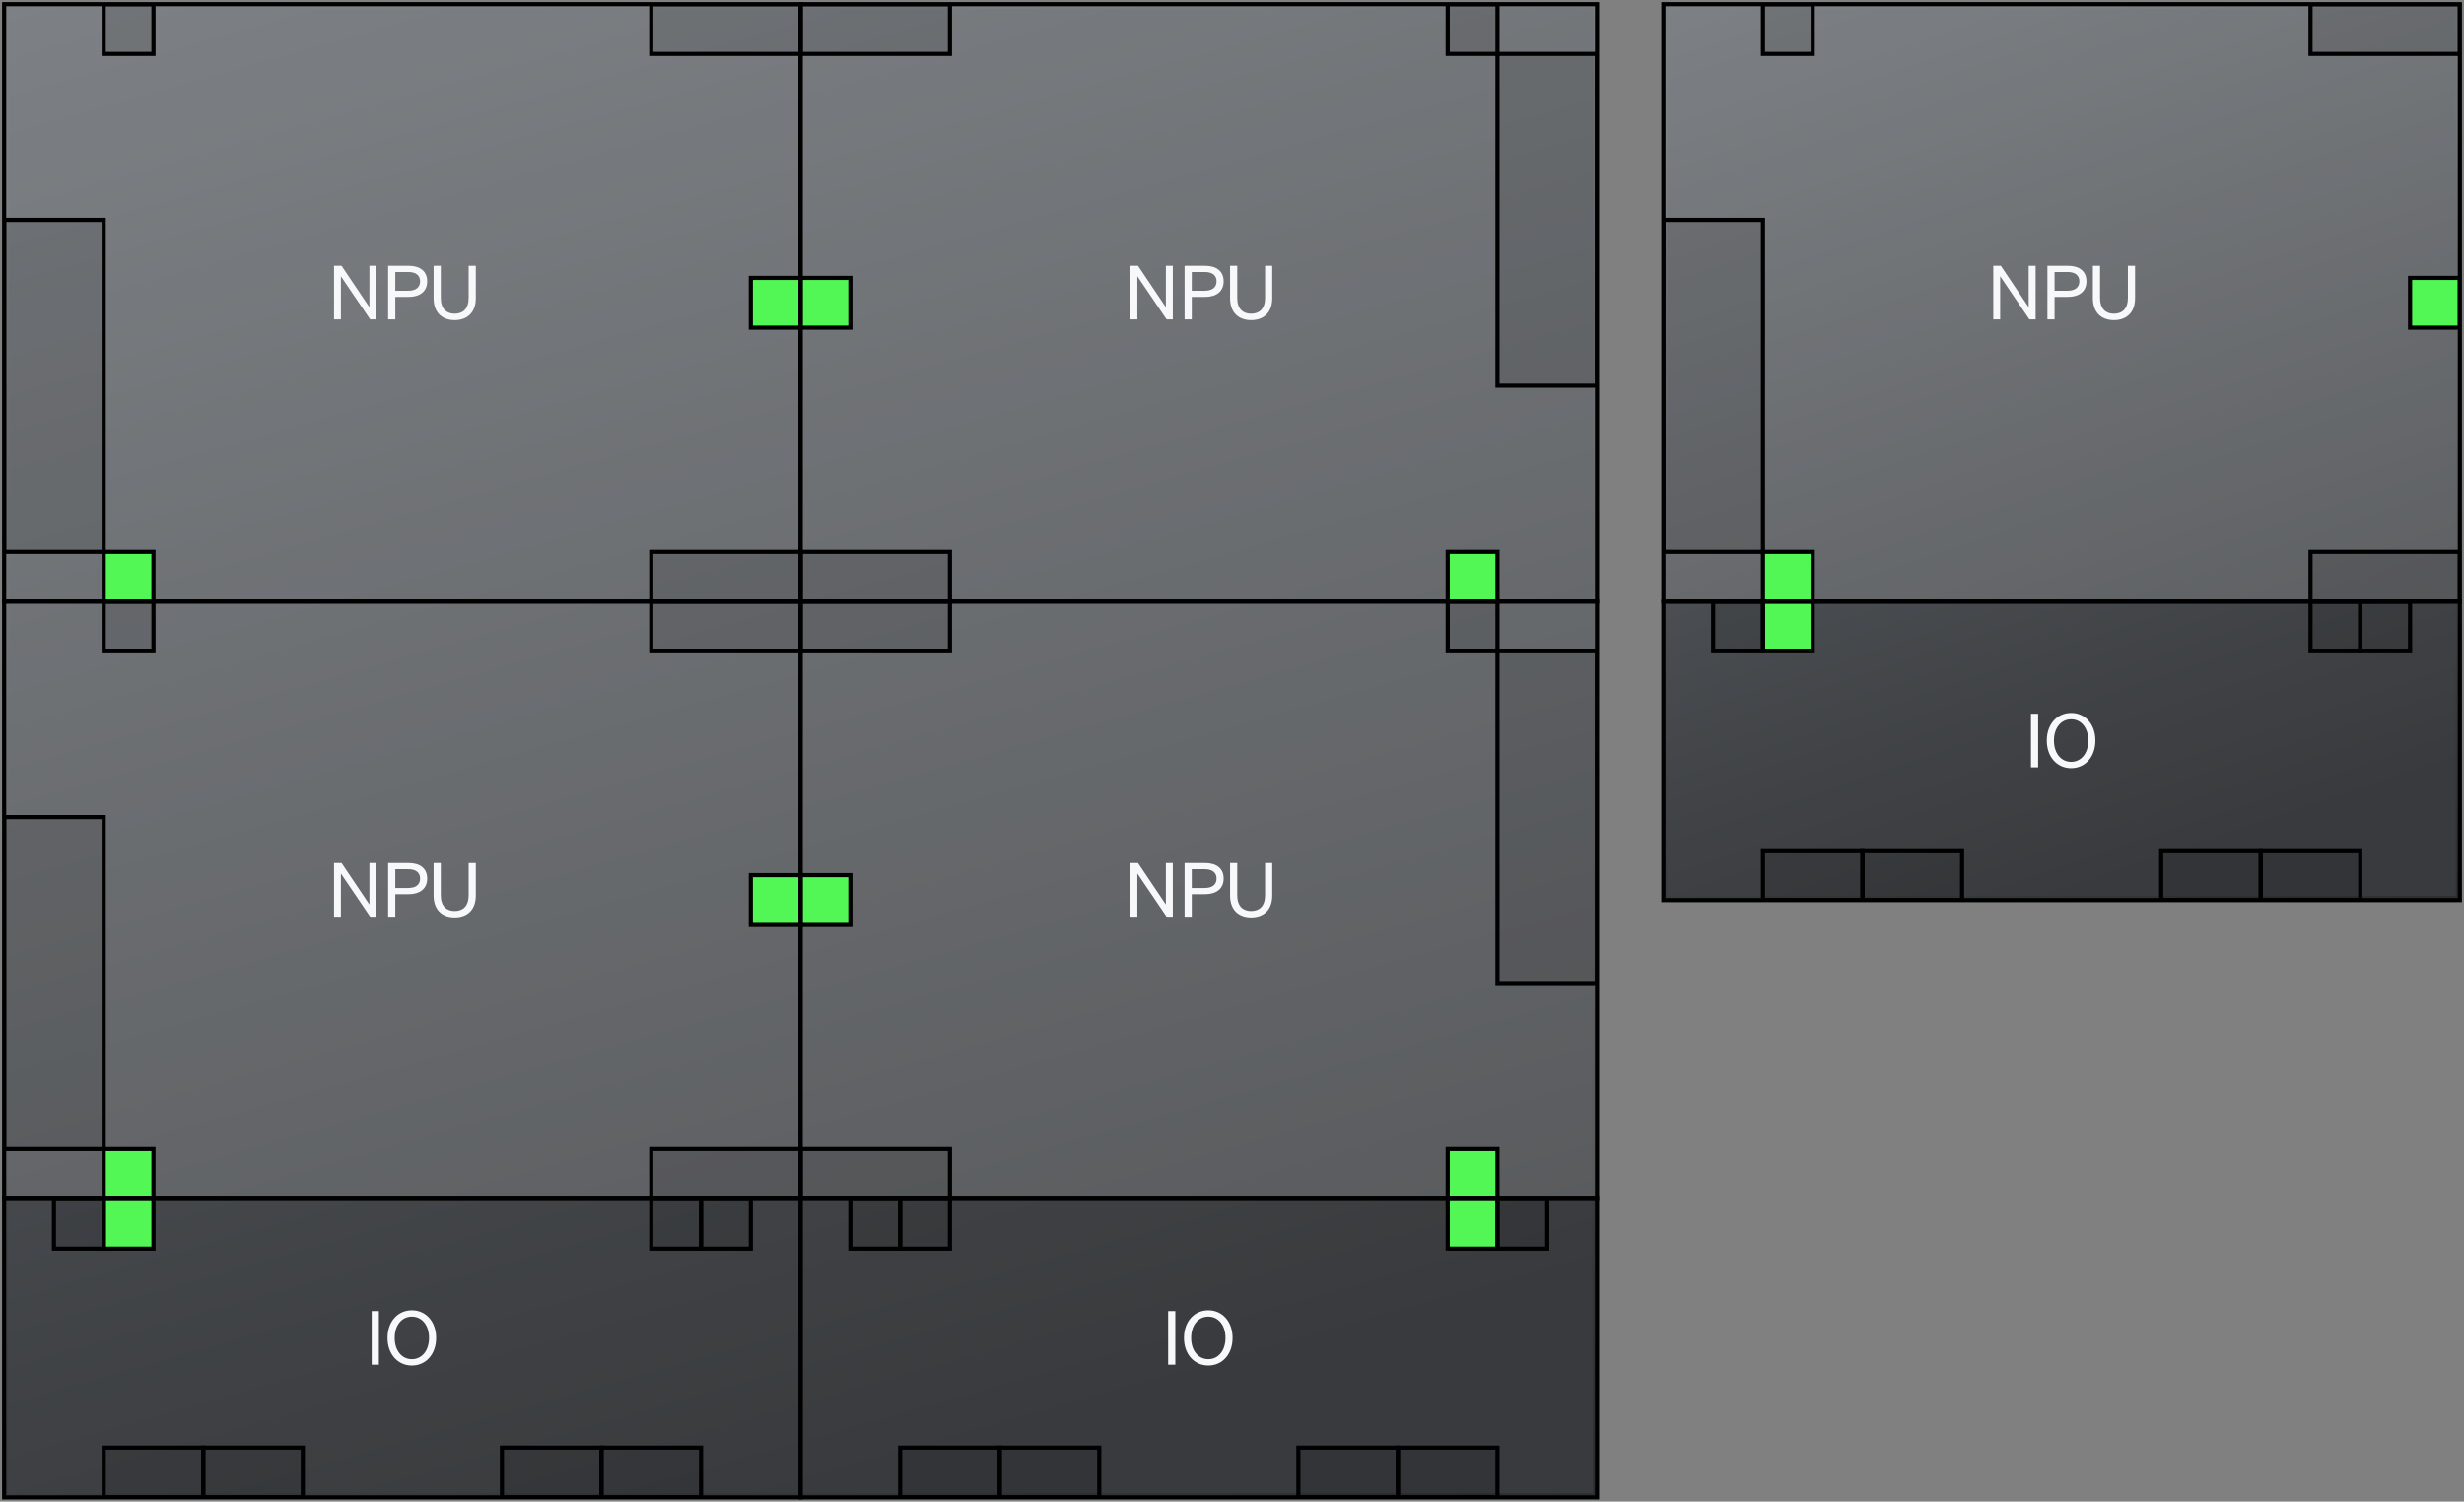
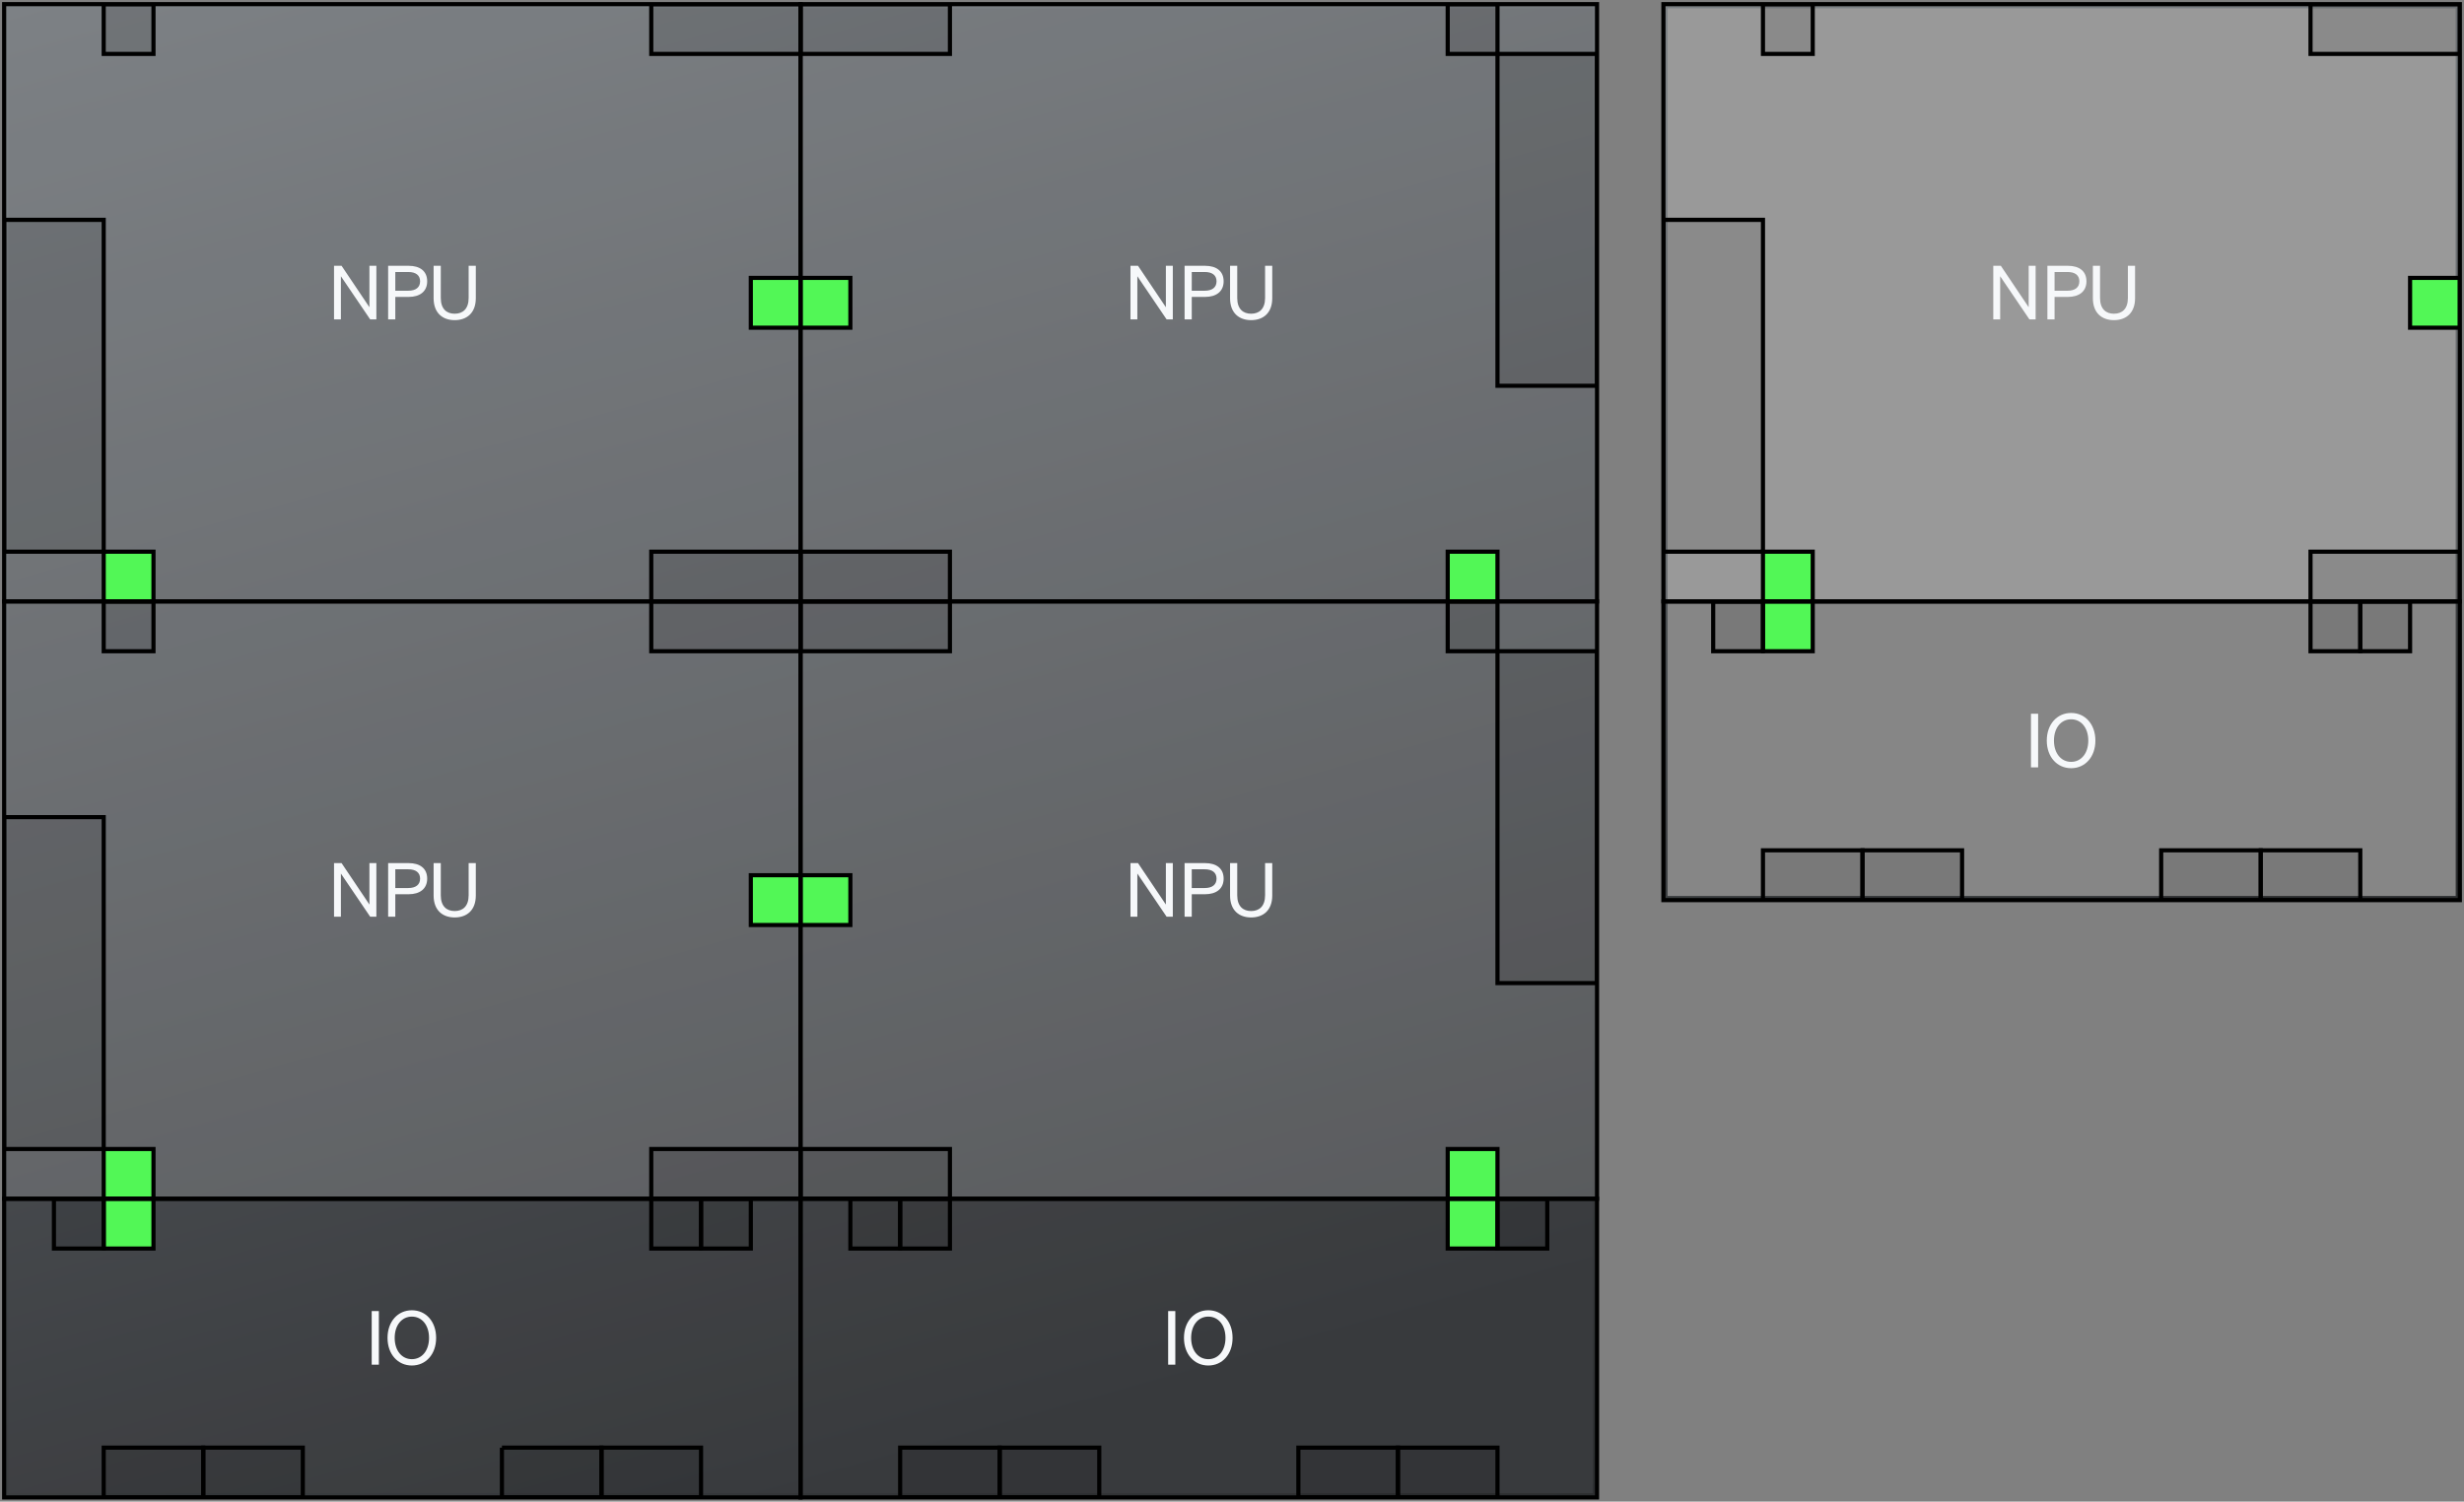
<svg xmlns="http://www.w3.org/2000/svg" width="594" height="362" viewBox="0 0 594 362" fill="none">
  <rect x="0" y="0" width="594" height="362" fill="#808080" stroke="none" />
  <rect x="1.5" y="1.5" width="383" height="359" fill="url(#paint0_linear_872_21267)" />
  <rect x="1.5" y="1.5" width="383" height="359" stroke="url(#paint1_linear_872_21267)" />
  <g clip-path="url(#clip0_872_21267)">
    <rect x="1" y="1" width="192" height="144" fill="white" fill-opacity="0.2" />
    <path d="M90.733 64.076V77H89.239L82.183 66.596V77H80.526V64.076H82.344L89.058 74.066V64.076H90.733ZM95.297 71.582V77H93.57V64.076H98.501C101.237 64.076 102.983 65.354 102.983 67.82C102.983 70.25 101.237 71.582 98.501 71.582H95.297ZM95.297 70.088H98.412C100.247 70.088 101.273 69.278 101.273 67.82C101.273 66.362 100.247 65.57 98.412 65.57H95.297V70.088ZM109.609 77.18C106.693 77.18 104.533 75.452 104.533 71.888V64.076H106.261V71.834C106.261 74.48 107.665 75.632 109.609 75.632C111.571 75.632 112.975 74.48 112.975 71.834V64.076H114.703V71.888C114.703 75.452 112.543 77.18 109.609 77.18Z" fill="#F6F8FA" />
    <rect x="25" y="133" width="12" height="12" fill="#52F756" />
    <rect x="25" y="133" width="12" height="12" stroke="black" />
    <rect x="181" y="67" width="12" height="12" fill="#52F756" />
    <rect x="181" y="67" width="12" height="12" stroke="black" />
    <rect x="1" y="53" width="24" height="80" fill="black" fill-opacity="0.1" />
    <rect x="1" y="53" width="24" height="80" stroke="black" />
    <rect x="25" y="1" width="12" height="12" fill="black" fill-opacity="0.1" />
    <rect x="25" y="1" width="12" height="12" stroke="black" />
    <rect x="157" y="1" width="36" height="12" fill="black" fill-opacity="0.1" />
    <rect x="157" y="1" width="36" height="12" stroke="black" />
    <rect x="157" y="133" width="36" height="12" fill="black" fill-opacity="0.1" />
    <rect x="157" y="133" width="36" height="12" stroke="black" />
  </g>
  <rect x="1" y="1" width="192" height="144" stroke="black" />
  <g clip-path="url(#clip1_872_21267)">
    <rect x="193" y="1" width="192" height="144" fill="white" fill-opacity="0.2" />
    <path d="M282.732 64.076V77H281.238L274.182 66.596V77H272.526V64.076H274.344L281.058 74.066V64.076H282.732ZM287.297 71.582V77H285.569V64.076H290.501C293.237 64.076 294.983 65.354 294.983 67.82C294.983 70.25 293.237 71.582 290.501 71.582H287.297ZM287.297 70.088H290.411C292.247 70.088 293.273 69.278 293.273 67.82C293.273 66.362 292.247 65.57 290.411 65.57H287.297V70.088ZM301.609 77.18C298.693 77.18 296.533 75.452 296.533 71.888V64.076H298.261V71.834C298.261 74.48 299.665 75.632 301.609 75.632C303.571 75.632 304.975 74.48 304.975 71.834V64.076H306.703V71.888C306.703 75.452 304.543 77.18 301.609 77.18Z" fill="#F6F8FA" />
    <rect x="193" y="67" width="12" height="12" fill="#52F756" />
    <rect x="193" y="67" width="12" height="12" stroke="black" />
    <rect x="349" y="133" width="12" height="12" fill="#52F756" />
    <rect x="349" y="133" width="12" height="12" stroke="black" />
    <rect x="361" y="13" width="24" height="80" fill="black" fill-opacity="0.1" />
    <rect x="361" y="13" width="24" height="80" stroke="black" />
    <rect x="349" y="1" width="12" height="12" fill="black" fill-opacity="0.1" />
    <rect x="349" y="1" width="12" height="12" stroke="black" />
    <rect x="193" y="1" width="36" height="12" fill="black" fill-opacity="0.1" />
    <rect x="193" y="1" width="36" height="12" stroke="black" />
    <rect x="193" y="133" width="36" height="12" fill="black" fill-opacity="0.1" />
    <rect x="193" y="133" width="36" height="12" stroke="black" />
  </g>
  <rect x="193" y="1" width="192" height="144" stroke="black" />
  <g clip-path="url(#clip2_872_21267)">
    <rect x="1" y="145" width="192" height="144" fill="white" fill-opacity="0.2" />
    <path d="M90.733 208.076V221H89.239L82.183 210.596V221H80.526V208.076H82.344L89.058 218.066V208.076H90.733ZM95.297 215.582V221H93.57V208.076H98.501C101.237 208.076 102.983 209.354 102.983 211.82C102.983 214.25 101.237 215.582 98.501 215.582H95.297ZM95.297 214.088H98.412C100.247 214.088 101.273 213.278 101.273 211.82C101.273 210.362 100.247 209.57 98.412 209.57H95.297V214.088ZM109.609 221.18C106.693 221.18 104.533 219.452 104.533 215.888V208.076H106.261V215.834C106.261 218.48 107.665 219.632 109.609 219.632C111.571 219.632 112.975 218.48 112.975 215.834V208.076H114.703V215.888C114.703 219.452 112.543 221.18 109.609 221.18Z" fill="#F6F8FA" />
    <rect x="25" y="277" width="12" height="12" fill="#52F756" />
    <rect x="25" y="277" width="12" height="12" stroke="black" />
    <rect x="181" y="211" width="12" height="12" fill="#52F756" />
    <rect x="181" y="211" width="12" height="12" stroke="black" />
    <rect x="1" y="197" width="24" height="80" fill="black" fill-opacity="0.1" />
    <rect x="1" y="197" width="24" height="80" stroke="black" />
    <rect x="25" y="145" width="12" height="12" fill="black" fill-opacity="0.1" />
    <rect x="25" y="145" width="12" height="12" stroke="black" />
    <rect x="157" y="145" width="36" height="12" fill="black" fill-opacity="0.1" />
    <rect x="157" y="145" width="36" height="12" stroke="black" />
    <rect x="157" y="277" width="36" height="12" fill="black" fill-opacity="0.1" />
    <rect x="157" y="277" width="36" height="12" stroke="black" />
  </g>
  <rect x="1" y="145" width="192" height="144" stroke="black" />
  <g clip-path="url(#clip3_872_21267)">
    <rect x="193" y="145" width="192" height="144" fill="white" fill-opacity="0.2" />
    <path d="M282.732 208.076V221H281.238L274.182 210.596V221H272.526V208.076H274.344L281.058 218.066V208.076H282.732ZM287.297 215.582V221H285.569V208.076H290.501C293.237 208.076 294.983 209.354 294.983 211.82C294.983 214.25 293.237 215.582 290.501 215.582H287.297ZM287.297 214.088H290.411C292.247 214.088 293.273 213.278 293.273 211.82C293.273 210.362 292.247 209.57 290.411 209.57H287.297V214.088ZM301.609 221.18C298.693 221.18 296.533 219.452 296.533 215.888V208.076H298.261V215.834C298.261 218.48 299.665 219.632 301.609 219.632C303.571 219.632 304.975 218.48 304.975 215.834V208.076H306.703V215.888C306.703 219.452 304.543 221.18 301.609 221.18Z" fill="#F6F8FA" />
    <rect x="193" y="211" width="12" height="12" fill="#52F756" />
    <rect x="193" y="211" width="12" height="12" stroke="black" />
    <rect x="349" y="277" width="12" height="12" fill="#52F756" />
    <rect x="349" y="277" width="12" height="12" stroke="black" />
    <rect x="361" y="157" width="24" height="80" fill="black" fill-opacity="0.1" />
    <rect x="361" y="157" width="24" height="80" stroke="black" />
    <rect x="349" y="145" width="12" height="12" fill="black" fill-opacity="0.1" />
    <rect x="349" y="145" width="12" height="12" stroke="black" />
    <rect x="193" y="145" width="36" height="12" fill="black" fill-opacity="0.1" />
    <rect x="193" y="145" width="36" height="12" stroke="black" />
    <rect x="193" y="277" width="36" height="12" fill="black" fill-opacity="0.1" />
    <rect x="193" y="277" width="36" height="12" stroke="black" />
  </g>
  <rect x="193" y="145" width="192" height="144" stroke="black" />
  <g clip-path="url(#clip4_872_21267)">
    <rect x="1" y="289" width="192" height="72" fill="white" fill-opacity="0.05" />
    <path d="M91.335 316.076V329H89.607V316.076H91.335ZM93.421 322.538C93.421 318.596 95.905 315.878 99.289 315.878C102.673 315.878 105.139 318.596 105.139 322.538C105.139 326.48 102.673 329.198 99.289 329.198C95.905 329.198 93.421 326.48 93.421 322.538ZM103.429 322.538C103.429 319.478 101.719 317.408 99.289 317.408C96.859 317.408 95.149 319.478 95.149 322.538C95.149 325.598 96.859 327.668 99.289 327.668C101.719 327.668 103.429 325.598 103.429 322.538Z" fill="#F6F8FA" />
    <rect x="25" y="289" width="12" height="12" fill="#52F756" />
    <rect x="25" y="289" width="12" height="12" stroke="black" />
    <rect x="169" y="289" width="12" height="12" fill="black" fill-opacity="0.1" />
    <rect x="169" y="289" width="12" height="12" stroke="black" />
    <rect x="13" y="289" width="12" height="12" fill="black" fill-opacity="0.1" />
    <rect x="13" y="289" width="12" height="12" stroke="black" />
    <rect x="157" y="289" width="12" height="12" fill="black" fill-opacity="0.1" />
    <rect x="157" y="289" width="12" height="12" stroke="black" />
    <path d="M121 349H145V361H121V349Z" fill="black" fill-opacity="0.1" />
-     <path d="M121 349H145V361H121V349Z" stroke="black" />
+     <path d="M121 349H145V361H121V349" stroke="black" />
    <path d="M25 349H49V361H25V349Z" fill="black" fill-opacity="0.1" />
    <path d="M25 349H49V361H25V349Z" stroke="black" />
    <path d="M145 349H169V361H145V349Z" fill="black" fill-opacity="0.1" />
    <path d="M145 349H169V361H145V349Z" stroke="black" />
    <path d="M49 349H73V361H49V349Z" fill="black" fill-opacity="0.1" />
    <path d="M49 349H73V361H49V349Z" stroke="black" />
  </g>
  <rect x="1" y="289" width="192" height="72" stroke="black" />
  <g clip-path="url(#clip5_872_21267)">
    <rect x="193" y="289" width="192" height="72" fill="white" fill-opacity="0.05" />
    <path d="M283.335 316.076V329H281.607V316.076H283.335ZM285.421 322.538C285.421 318.596 287.905 315.878 291.289 315.878C294.673 315.878 297.139 318.596 297.139 322.538C297.139 326.48 294.673 329.198 291.289 329.198C287.905 329.198 285.421 326.48 285.421 322.538ZM295.429 322.538C295.429 319.478 293.719 317.408 291.289 317.408C288.859 317.408 287.149 319.478 287.149 322.538C287.149 325.598 288.859 327.668 291.289 327.668C293.719 327.668 295.429 325.598 295.429 322.538Z" fill="#F6F8FA" />
    <rect x="349" y="289" width="12" height="12" fill="#52F756" />
    <rect x="349" y="289" width="12" height="12" stroke="black" />
    <rect x="361" y="289" width="12" height="12" fill="black" fill-opacity="0.1" />
    <rect x="361" y="289" width="12" height="12" stroke="black" />
    <rect x="205" y="289" width="12" height="12" fill="black" fill-opacity="0.1" />
    <rect x="205" y="289" width="12" height="12" stroke="black" />
    <rect x="217" y="289" width="12" height="12" fill="black" fill-opacity="0.1" />
    <rect x="217" y="289" width="12" height="12" stroke="black" />
    <path d="M313 349H337V361H313V349Z" fill="black" fill-opacity="0.1" />
    <path d="M313 349H337V361H313V349Z" stroke="black" />
    <path d="M217 349H241V361H217V349Z" fill="black" fill-opacity="0.1" />
    <path d="M217 349H241V361H217V349Z" stroke="black" />
    <path d="M337 349H361V361H337V349Z" fill="black" fill-opacity="0.1" />
    <path d="M337 349H361V361H337V349Z" stroke="black" />
    <path d="M241 349H265V361H241V349Z" fill="black" fill-opacity="0.1" />
    <path d="M241 349H265V361H241V349Z" stroke="black" />
  </g>
  <rect x="193" y="289" width="192" height="72" stroke="black" />
-   <rect x="401.5" y="1.5" width="191" height="215" fill="url(#paint2_linear_872_21267)" />
  <rect x="401.5" y="1.5" width="191" height="215" stroke="url(#paint3_linear_872_21267)" />
  <g clip-path="url(#clip6_872_21267)">
    <rect x="401" y="1" width="192" height="144" fill="white" fill-opacity="0.2" />
    <path d="M490.732 64.076V77H489.238L482.182 66.596V77H480.526V64.076H482.344L489.058 74.066V64.076H490.732ZM495.297 71.582V77H493.569V64.076H498.501C501.237 64.076 502.983 65.354 502.983 67.82C502.983 70.25 501.237 71.582 498.501 71.582H495.297ZM495.297 70.088H498.411C500.247 70.088 501.273 69.278 501.273 67.82C501.273 66.362 500.247 65.57 498.411 65.57H495.297V70.088ZM509.609 77.18C506.693 77.18 504.533 75.452 504.533 71.888V64.076H506.261V71.834C506.261 74.48 507.665 75.632 509.609 75.632C511.571 75.632 512.975 74.48 512.975 71.834V64.076H514.703V71.888C514.703 75.452 512.543 77.18 509.609 77.18Z" fill="#F6F8FA" />
    <rect x="425" y="133" width="12" height="12" fill="#52F756" />
    <rect x="425" y="133" width="12" height="12" stroke="black" />
    <rect x="581" y="67" width="12" height="12" fill="#52F756" />
    <rect x="581" y="67" width="12" height="12" stroke="black" />
    <rect x="401" y="53" width="24" height="80" fill="black" fill-opacity="0.1" />
    <rect x="401" y="53" width="24" height="80" stroke="black" />
    <rect x="425" y="1" width="12" height="12" fill="black" fill-opacity="0.1" />
    <rect x="425" y="1" width="12" height="12" stroke="black" />
    <rect x="557" y="1" width="36" height="12" fill="black" fill-opacity="0.1" />
    <rect x="557" y="1" width="36" height="12" stroke="black" />
    <rect x="557" y="133" width="36" height="12" fill="black" fill-opacity="0.1" />
    <rect x="557" y="133" width="36" height="12" stroke="black" />
  </g>
  <rect x="401" y="1" width="192" height="144" stroke="black" />
  <g clip-path="url(#clip7_872_21267)">
    <rect x="401" y="145" width="192" height="72" fill="white" fill-opacity="0.05" />
    <path d="M491.335 172.076V185H489.607V172.076H491.335ZM493.421 178.538C493.421 174.596 495.905 171.878 499.289 171.878C502.673 171.878 505.139 174.596 505.139 178.538C505.139 182.48 502.673 185.198 499.289 185.198C495.905 185.198 493.421 182.48 493.421 178.538ZM503.429 178.538C503.429 175.478 501.719 173.408 499.289 173.408C496.859 173.408 495.149 175.478 495.149 178.538C495.149 181.598 496.859 183.668 499.289 183.668C501.719 183.668 503.429 181.598 503.429 178.538Z" fill="#F6F8FA" />
    <rect x="425" y="145" width="12" height="12" fill="#52F756" />
    <rect x="425" y="145" width="12" height="12" stroke="black" />
    <rect x="569" y="145" width="12" height="12" fill="black" fill-opacity="0.1" />
    <rect x="569" y="145" width="12" height="12" stroke="black" />
    <rect x="413" y="145" width="12" height="12" fill="black" fill-opacity="0.1" />
    <rect x="413" y="145" width="12" height="12" stroke="black" />
    <rect x="557" y="145" width="12" height="12" fill="black" fill-opacity="0.1" />
    <rect x="557" y="145" width="12" height="12" stroke="black" />
    <path d="M521 205H545V217H521V205Z" fill="black" fill-opacity="0.1" />
    <path d="M521 205H545V217H521V205Z" stroke="black" />
    <path d="M425 205H449V217H425V205Z" fill="black" fill-opacity="0.1" />
    <path d="M425 205H449V217H425V205Z" stroke="black" />
    <path d="M545 205H569V217H545V205Z" fill="black" fill-opacity="0.1" />
    <path d="M545 205H569V217H545V205Z" stroke="black" />
    <path d="M449 205H473V217H449V205Z" fill="black" fill-opacity="0.1" />
    <path d="M449 205H473V217H449V205Z" stroke="black" />
  </g>
  <rect x="401" y="145" width="192" height="72" stroke="black" />
  <defs>
    <linearGradient id="paint0_linear_872_21267" x1="1" y1="1" x2="109.32" y2="384.628" gradientUnits="userSpaceOnUse">
      <stop stop-color="#5C6166" />
      <stop offset="1" stop-color="#2E3033" />
    </linearGradient>
    <linearGradient id="paint1_linear_872_21267" x1="193" y1="1" x2="301.32" y2="384.628" gradientUnits="userSpaceOnUse">
      <stop stop-color="#5B6166" />
      <stop offset="1" stop-color="#222426" />
    </linearGradient>
    <linearGradient id="paint2_linear_872_21267" x1="401" y1="1" x2="476.536" y2="223.934" gradientUnits="userSpaceOnUse">
      <stop stop-color="#5C6166" />
      <stop offset="1" stop-color="#2E3033" />
    </linearGradient>
    <linearGradient id="paint3_linear_872_21267" x1="497" y1="1" x2="572.536" y2="223.934" gradientUnits="userSpaceOnUse">
      <stop stop-color="#5B6166" />
      <stop offset="1" stop-color="#222426" />
    </linearGradient>
    <clipPath id="clip0_872_21267">
      <rect x="1" y="1" width="192" height="144" fill="white" />
    </clipPath>
    <clipPath id="clip1_872_21267">
      <rect x="193" y="1" width="192" height="144" fill="white" />
    </clipPath>
    <clipPath id="clip2_872_21267">
      <rect x="1" y="145" width="192" height="144" fill="white" />
    </clipPath>
    <clipPath id="clip3_872_21267">
      <rect x="193" y="145" width="192" height="144" fill="white" />
    </clipPath>
    <clipPath id="clip4_872_21267">
      <rect x="1" y="289" width="192" height="72" fill="white" />
    </clipPath>
    <clipPath id="clip5_872_21267">
      <rect x="193" y="289" width="192" height="72" fill="white" />
    </clipPath>
    <clipPath id="clip6_872_21267">
      <rect x="401" y="1" width="192" height="144" fill="white" />
    </clipPath>
    <clipPath id="clip7_872_21267">
      <rect x="401" y="145" width="192" height="72" fill="white" />
    </clipPath>
  </defs>
</svg>